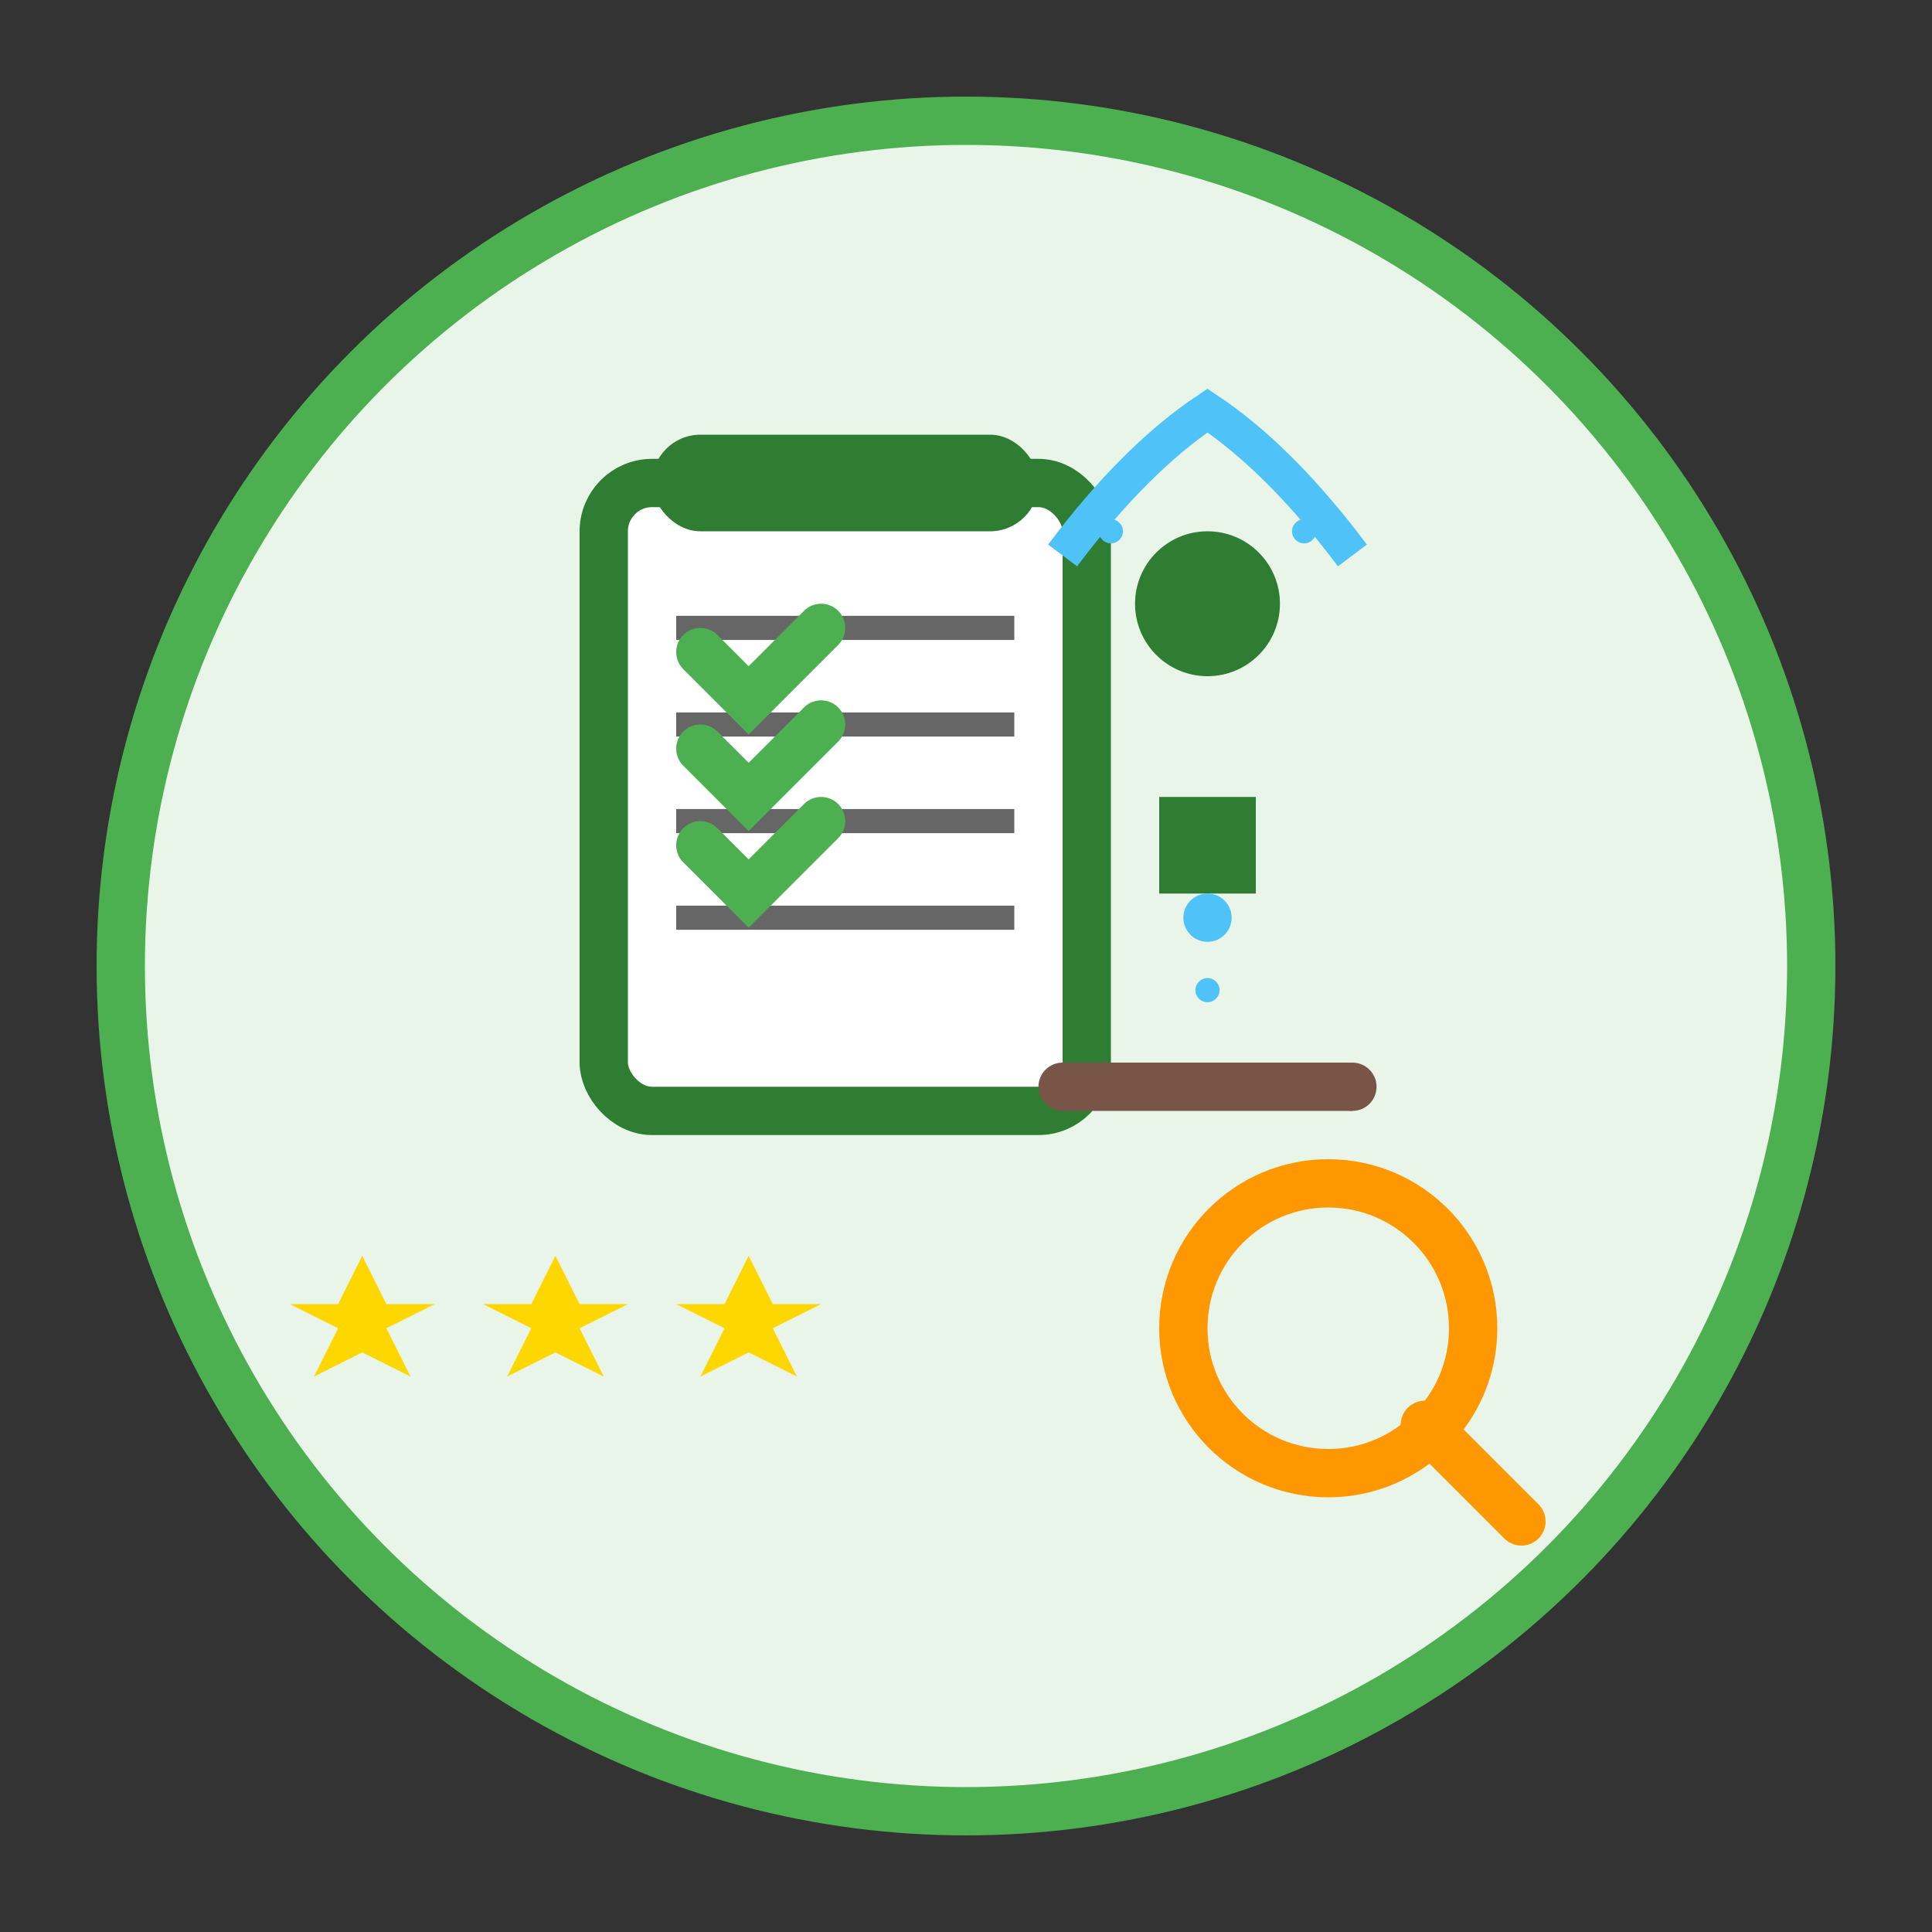
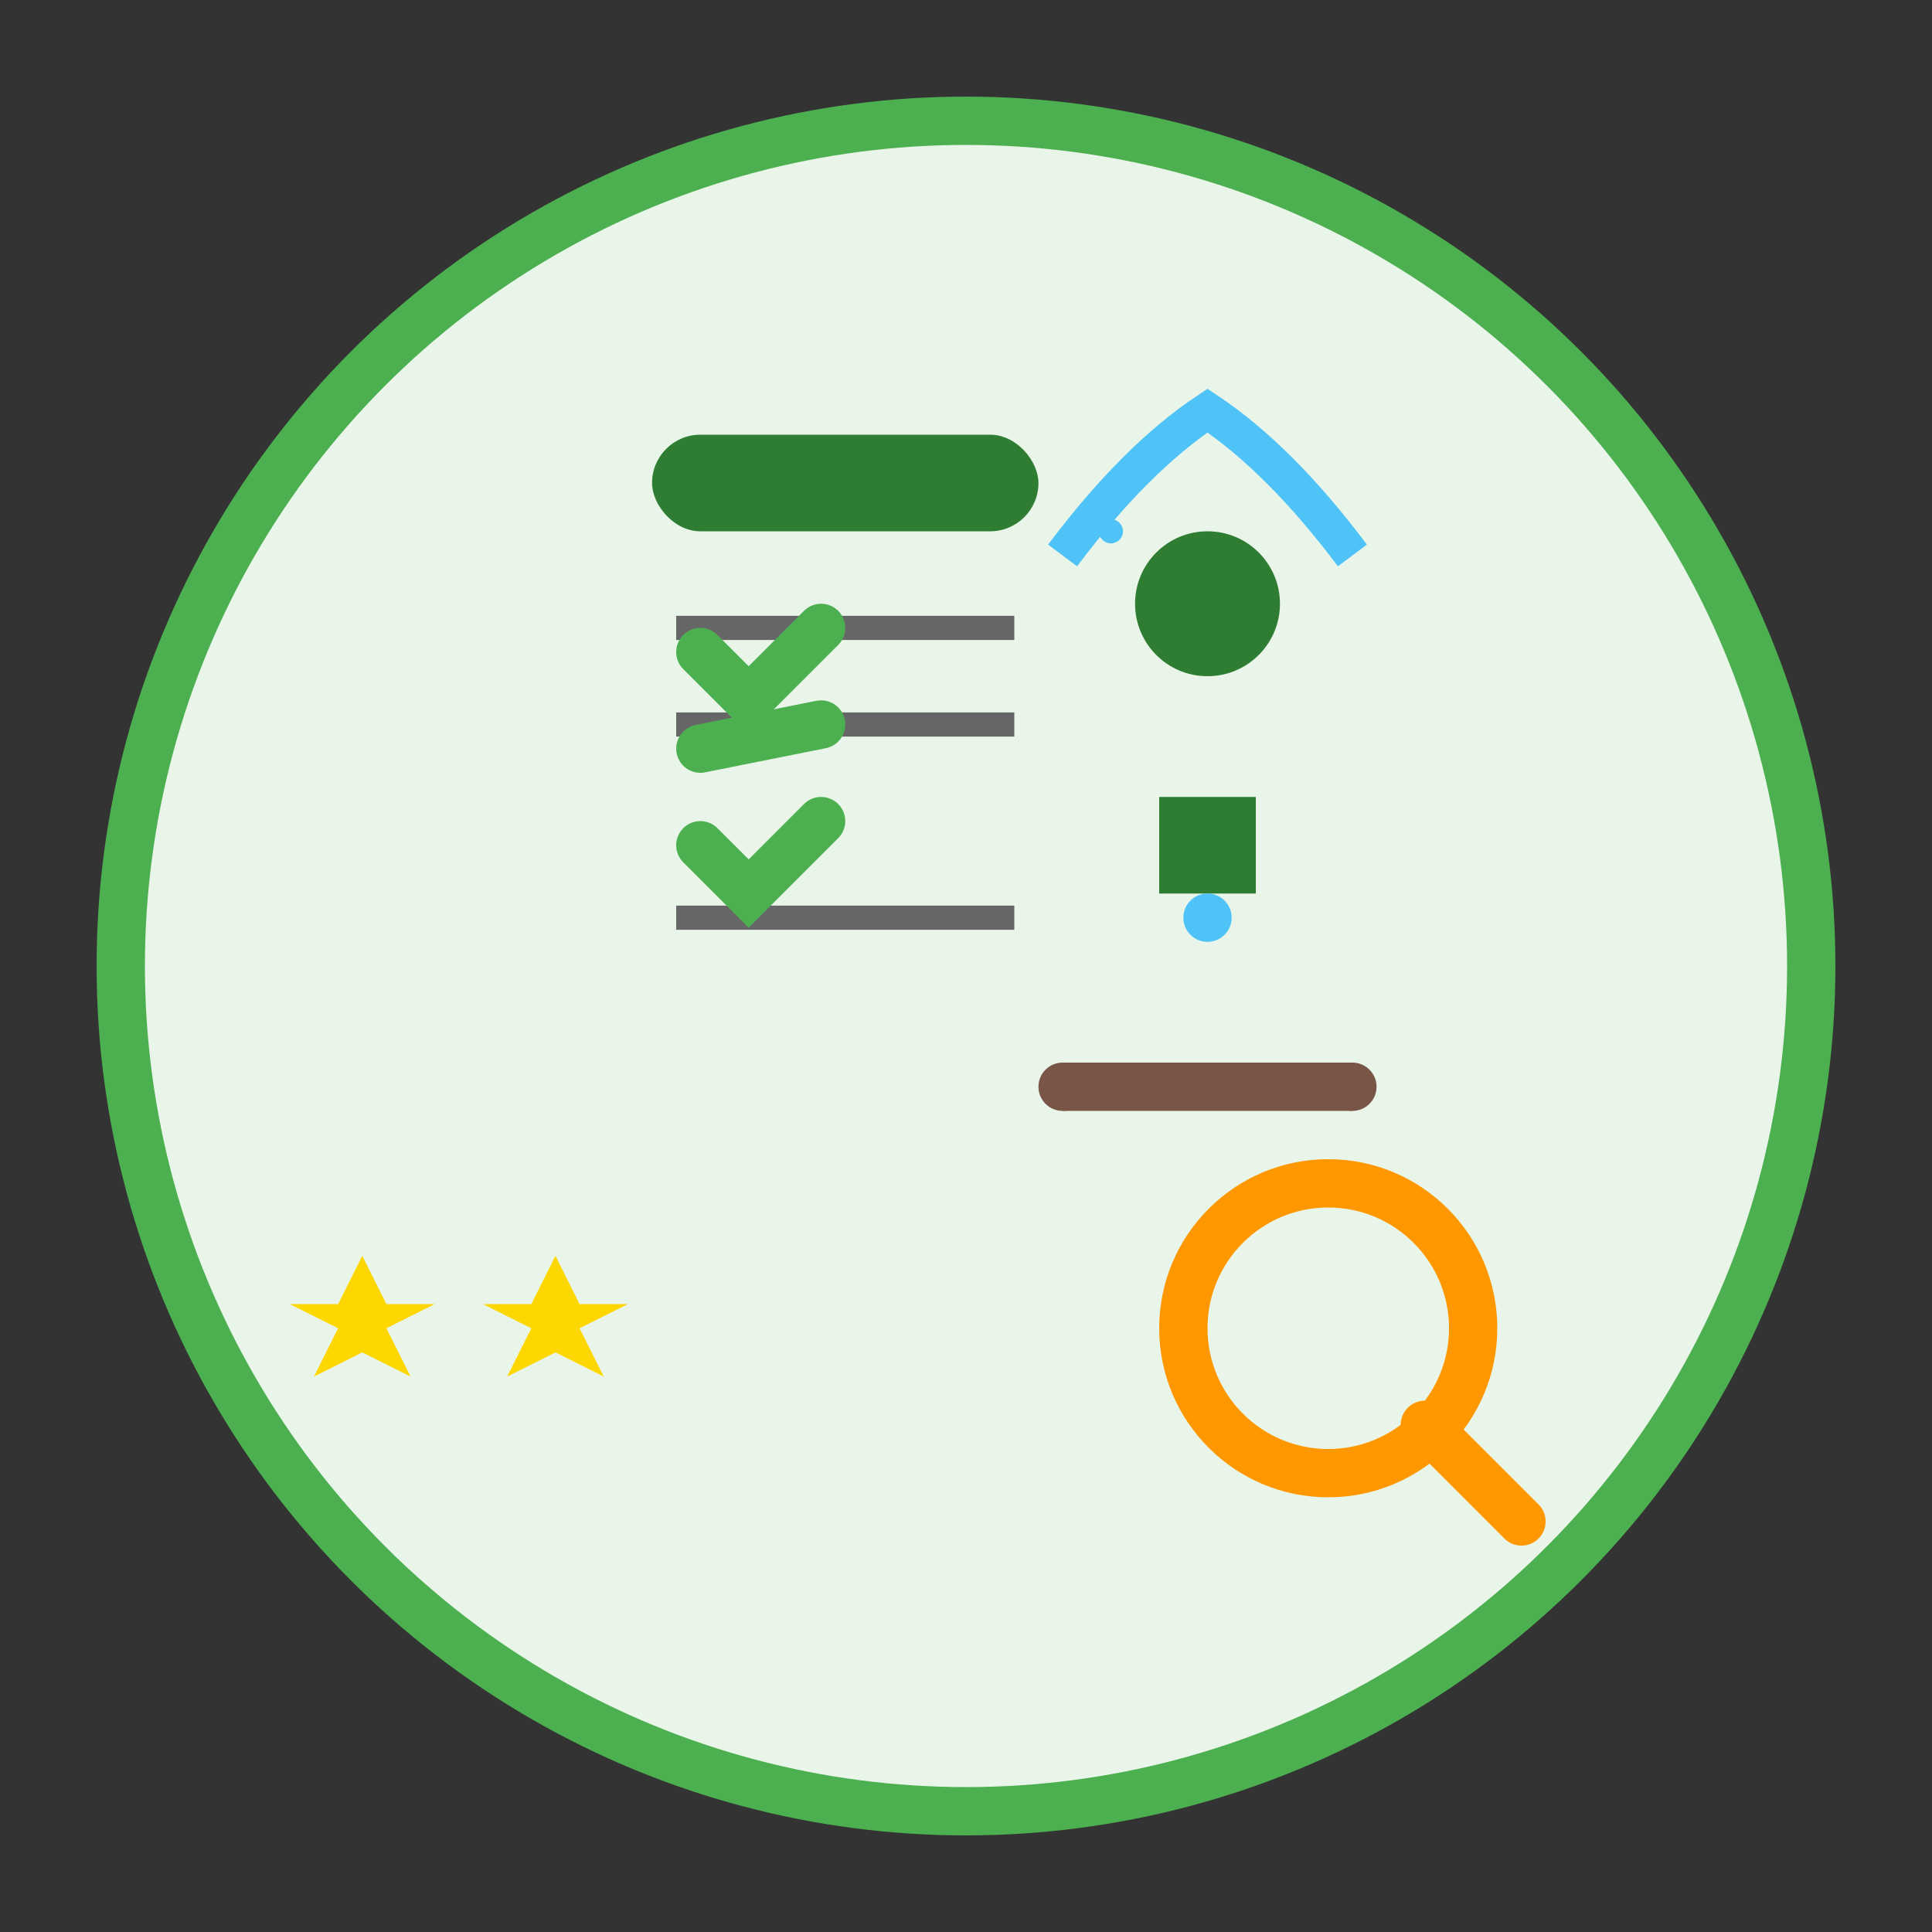
<svg xmlns="http://www.w3.org/2000/svg" width="80" height="80" viewBox="0 0 80 80" fill="none">
  <rect x="0" y="0" width="80" height="80" fill="#333333" stroke="none" />
  <circle cx="40" cy="40" r="35" fill="#E8F5E8" stroke="#4CAF50" stroke-width="2" />
-   <rect x="25" y="20" width="20" height="26" rx="2" fill="white" stroke="#2E7D32" stroke-width="2" />
  <rect x="27" y="18" width="16" height="4" rx="2" fill="#2E7D32" />
  <line x1="28" y1="26" x2="42" y2="26" stroke="#666" stroke-width="1" />
  <line x1="28" y1="30" x2="42" y2="30" stroke="#666" stroke-width="1" />
-   <line x1="28" y1="34" x2="42" y2="34" stroke="#666" stroke-width="1" />
  <line x1="28" y1="38" x2="42" y2="38" stroke="#666" stroke-width="1" />
  <path d="M29 27 L31 29 L34 26" stroke="#4CAF50" stroke-width="2" fill="none" stroke-linecap="round" />
-   <path d="M29 31 L31 33 L34 30" stroke="#4CAF50" stroke-width="2" fill="none" stroke-linecap="round" />
+   <path d="M29 31 L34 30" stroke="#4CAF50" stroke-width="2" fill="none" stroke-linecap="round" />
  <path d="M29 35 L31 37 L34 34" stroke="#4CAF50" stroke-width="2" fill="none" stroke-linecap="round" />
  <g transform="translate(50, 25)">
    <circle cx="0" cy="0" r="3" fill="#2E7D32" />
    <path d="M-6 -2 Q-3 -6 0 -8 Q3 -6 6 -2" stroke="#4FC3F7" stroke-width="1.5" fill="none" />
    <circle cx="-4" cy="-3" r="0.5" fill="#4FC3F7" />
-     <circle cx="4" cy="-3" r="0.5" fill="#4FC3F7" />
  </g>
  <g transform="translate(50, 35)">
    <rect x="-2" y="-2" width="4" height="4" fill="#2E7D32" />
    <circle cx="0" cy="3" r="1" fill="#4FC3F7" />
-     <circle cx="0" cy="6" r="0.5" fill="#4FC3F7" />
  </g>
  <g transform="translate(50, 45)">
    <rect x="-6" y="-1" width="12" height="2" fill="#795548" />
    <circle cx="-6" cy="0" r="1" fill="#795548" />
    <circle cx="6" cy="0" r="1" fill="#795548" />
  </g>
  <g transform="translate(55, 55)">
    <circle cx="0" cy="0" r="6" fill="none" stroke="#FF9800" stroke-width="2" />
    <line x1="4" y1="4" x2="8" y2="8" stroke="#FF9800" stroke-width="2" stroke-linecap="round" />
  </g>
  <g transform="translate(15, 55)">
    <polygon points="0,-3 1,-1 3,-1 1,0 2,2 0,1 -2,2 -1,0 -3,-1 -1,-1" fill="#FFD700" />
    <polygon points="8,-3 9,-1 11,-1 9,0 10,2 8,1 6,2 7,0 5,-1 7,-1" fill="#FFD700" />
-     <polygon points="16,-3 17,-1 19,-1 17,0 18,2 16,1 14,2 15,0 13,-1 15,-1" fill="#FFD700" />
  </g>
</svg>